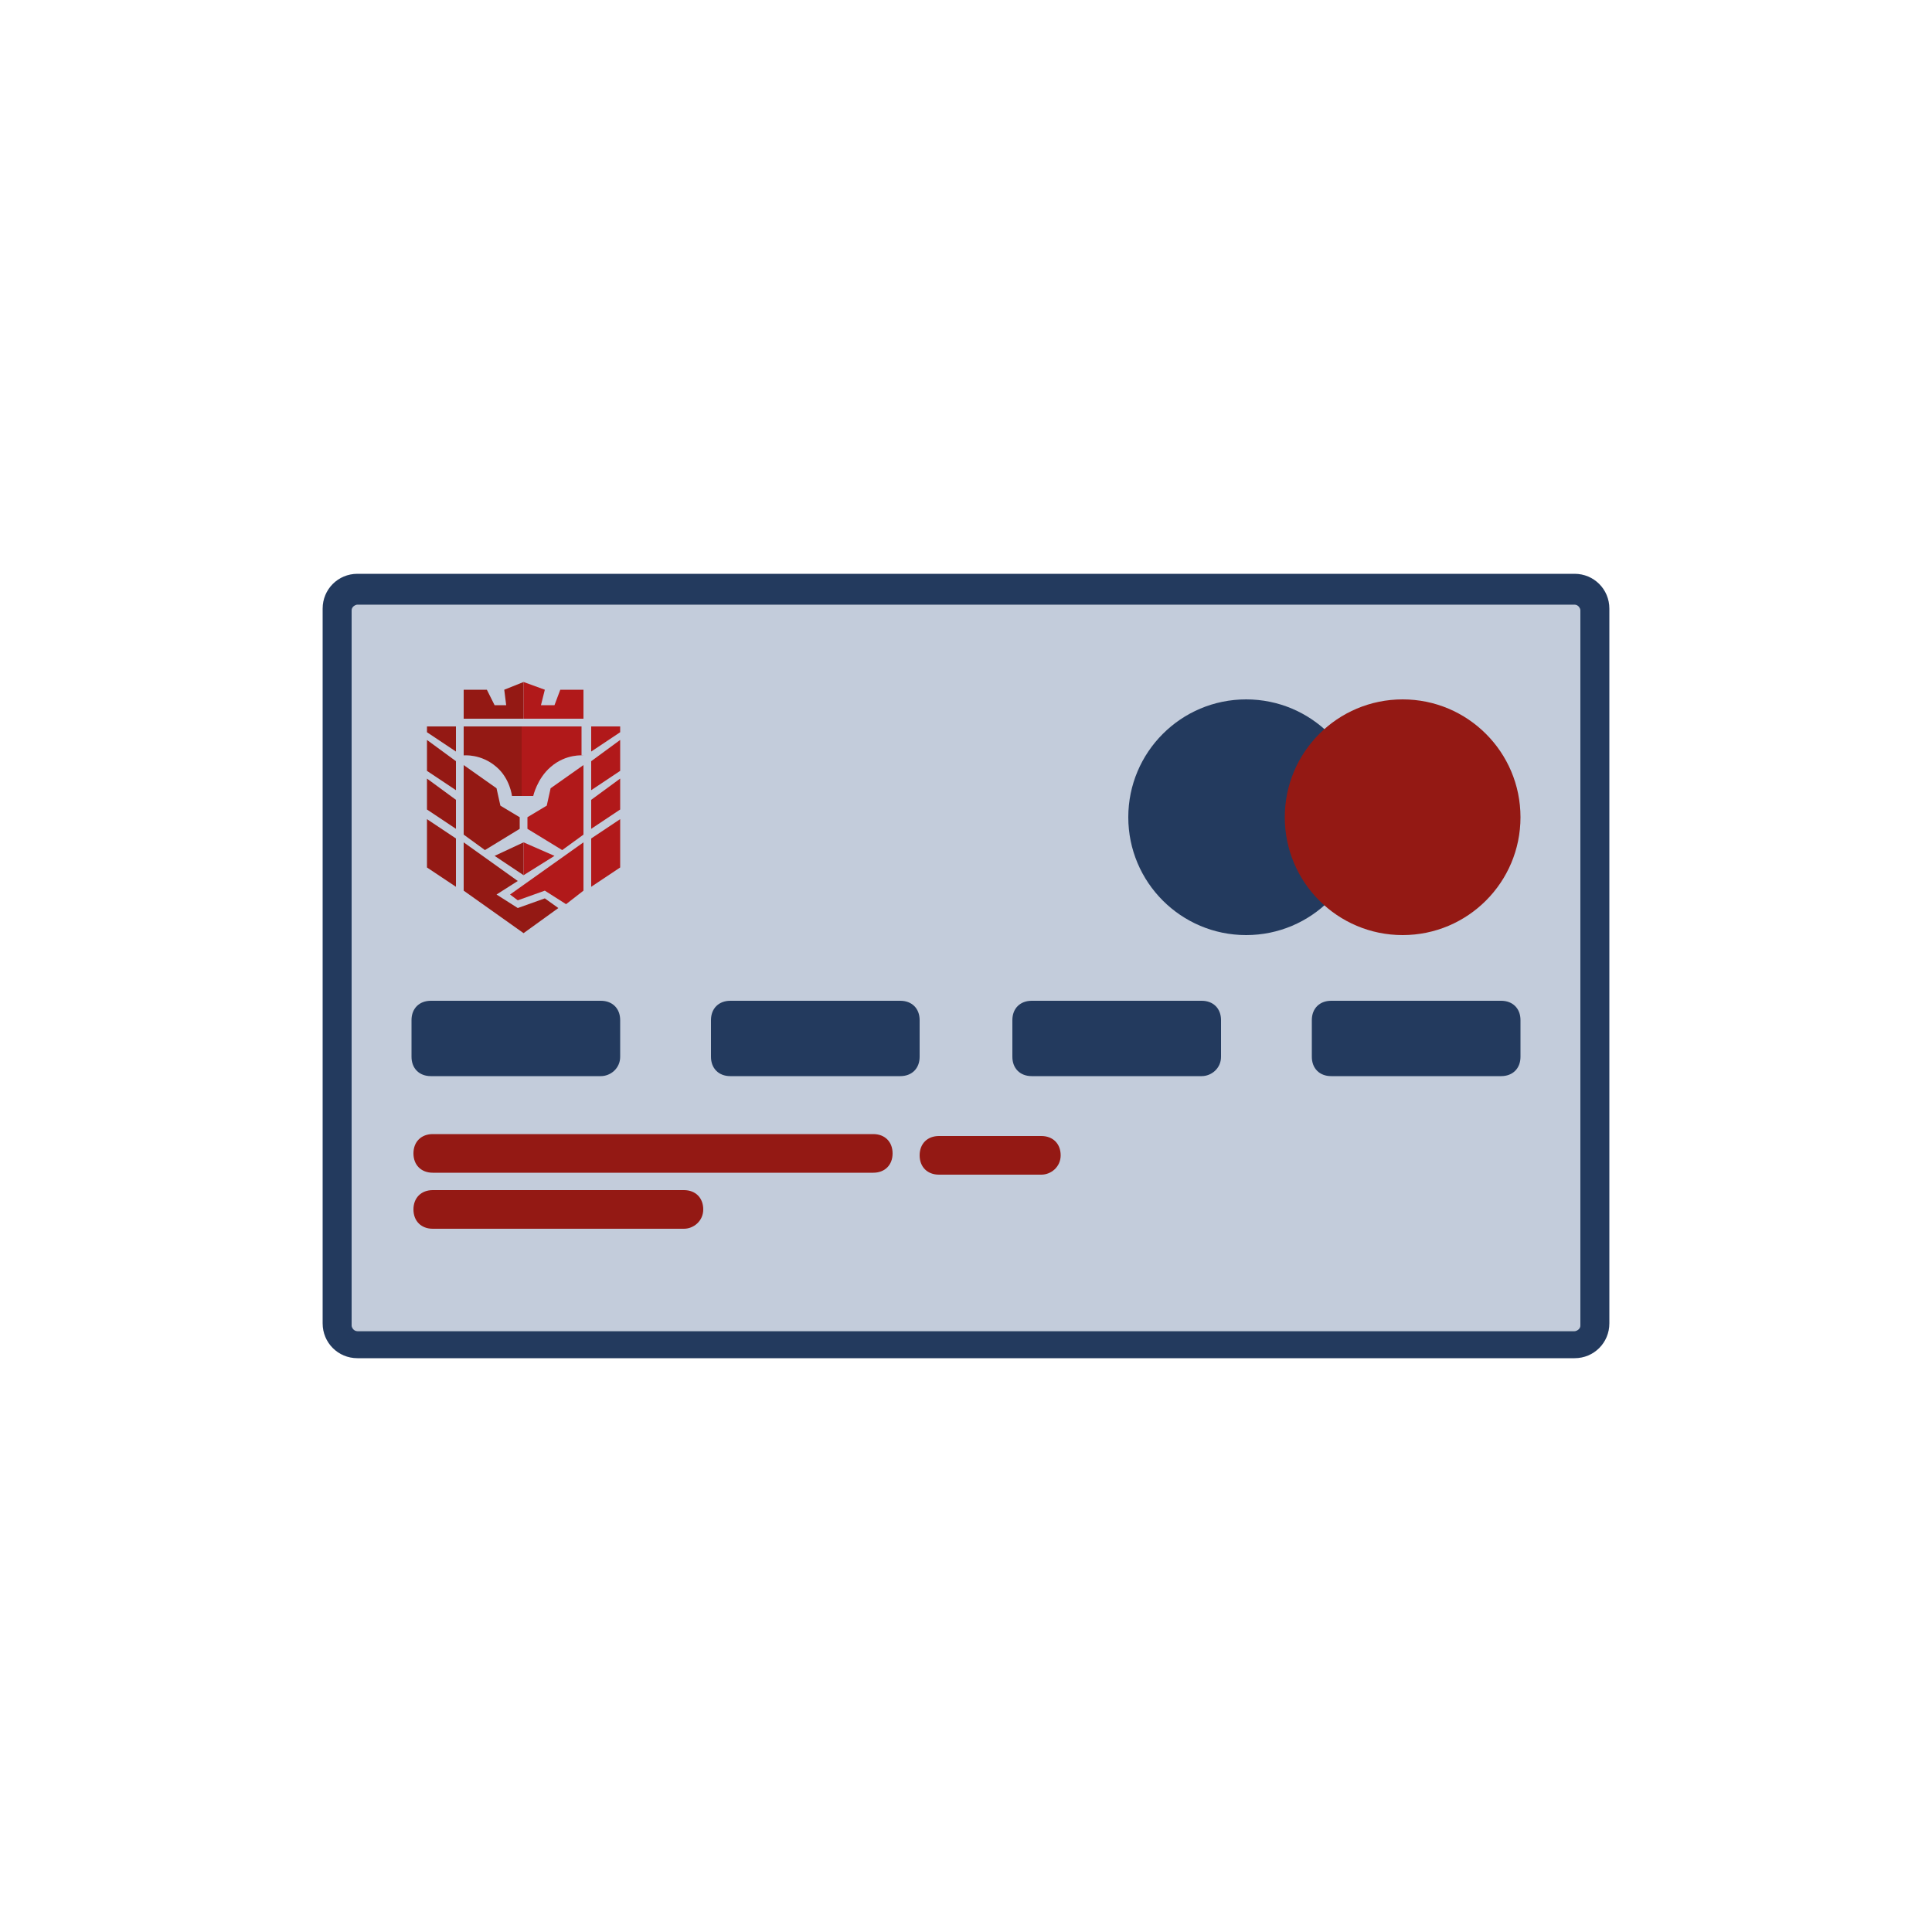
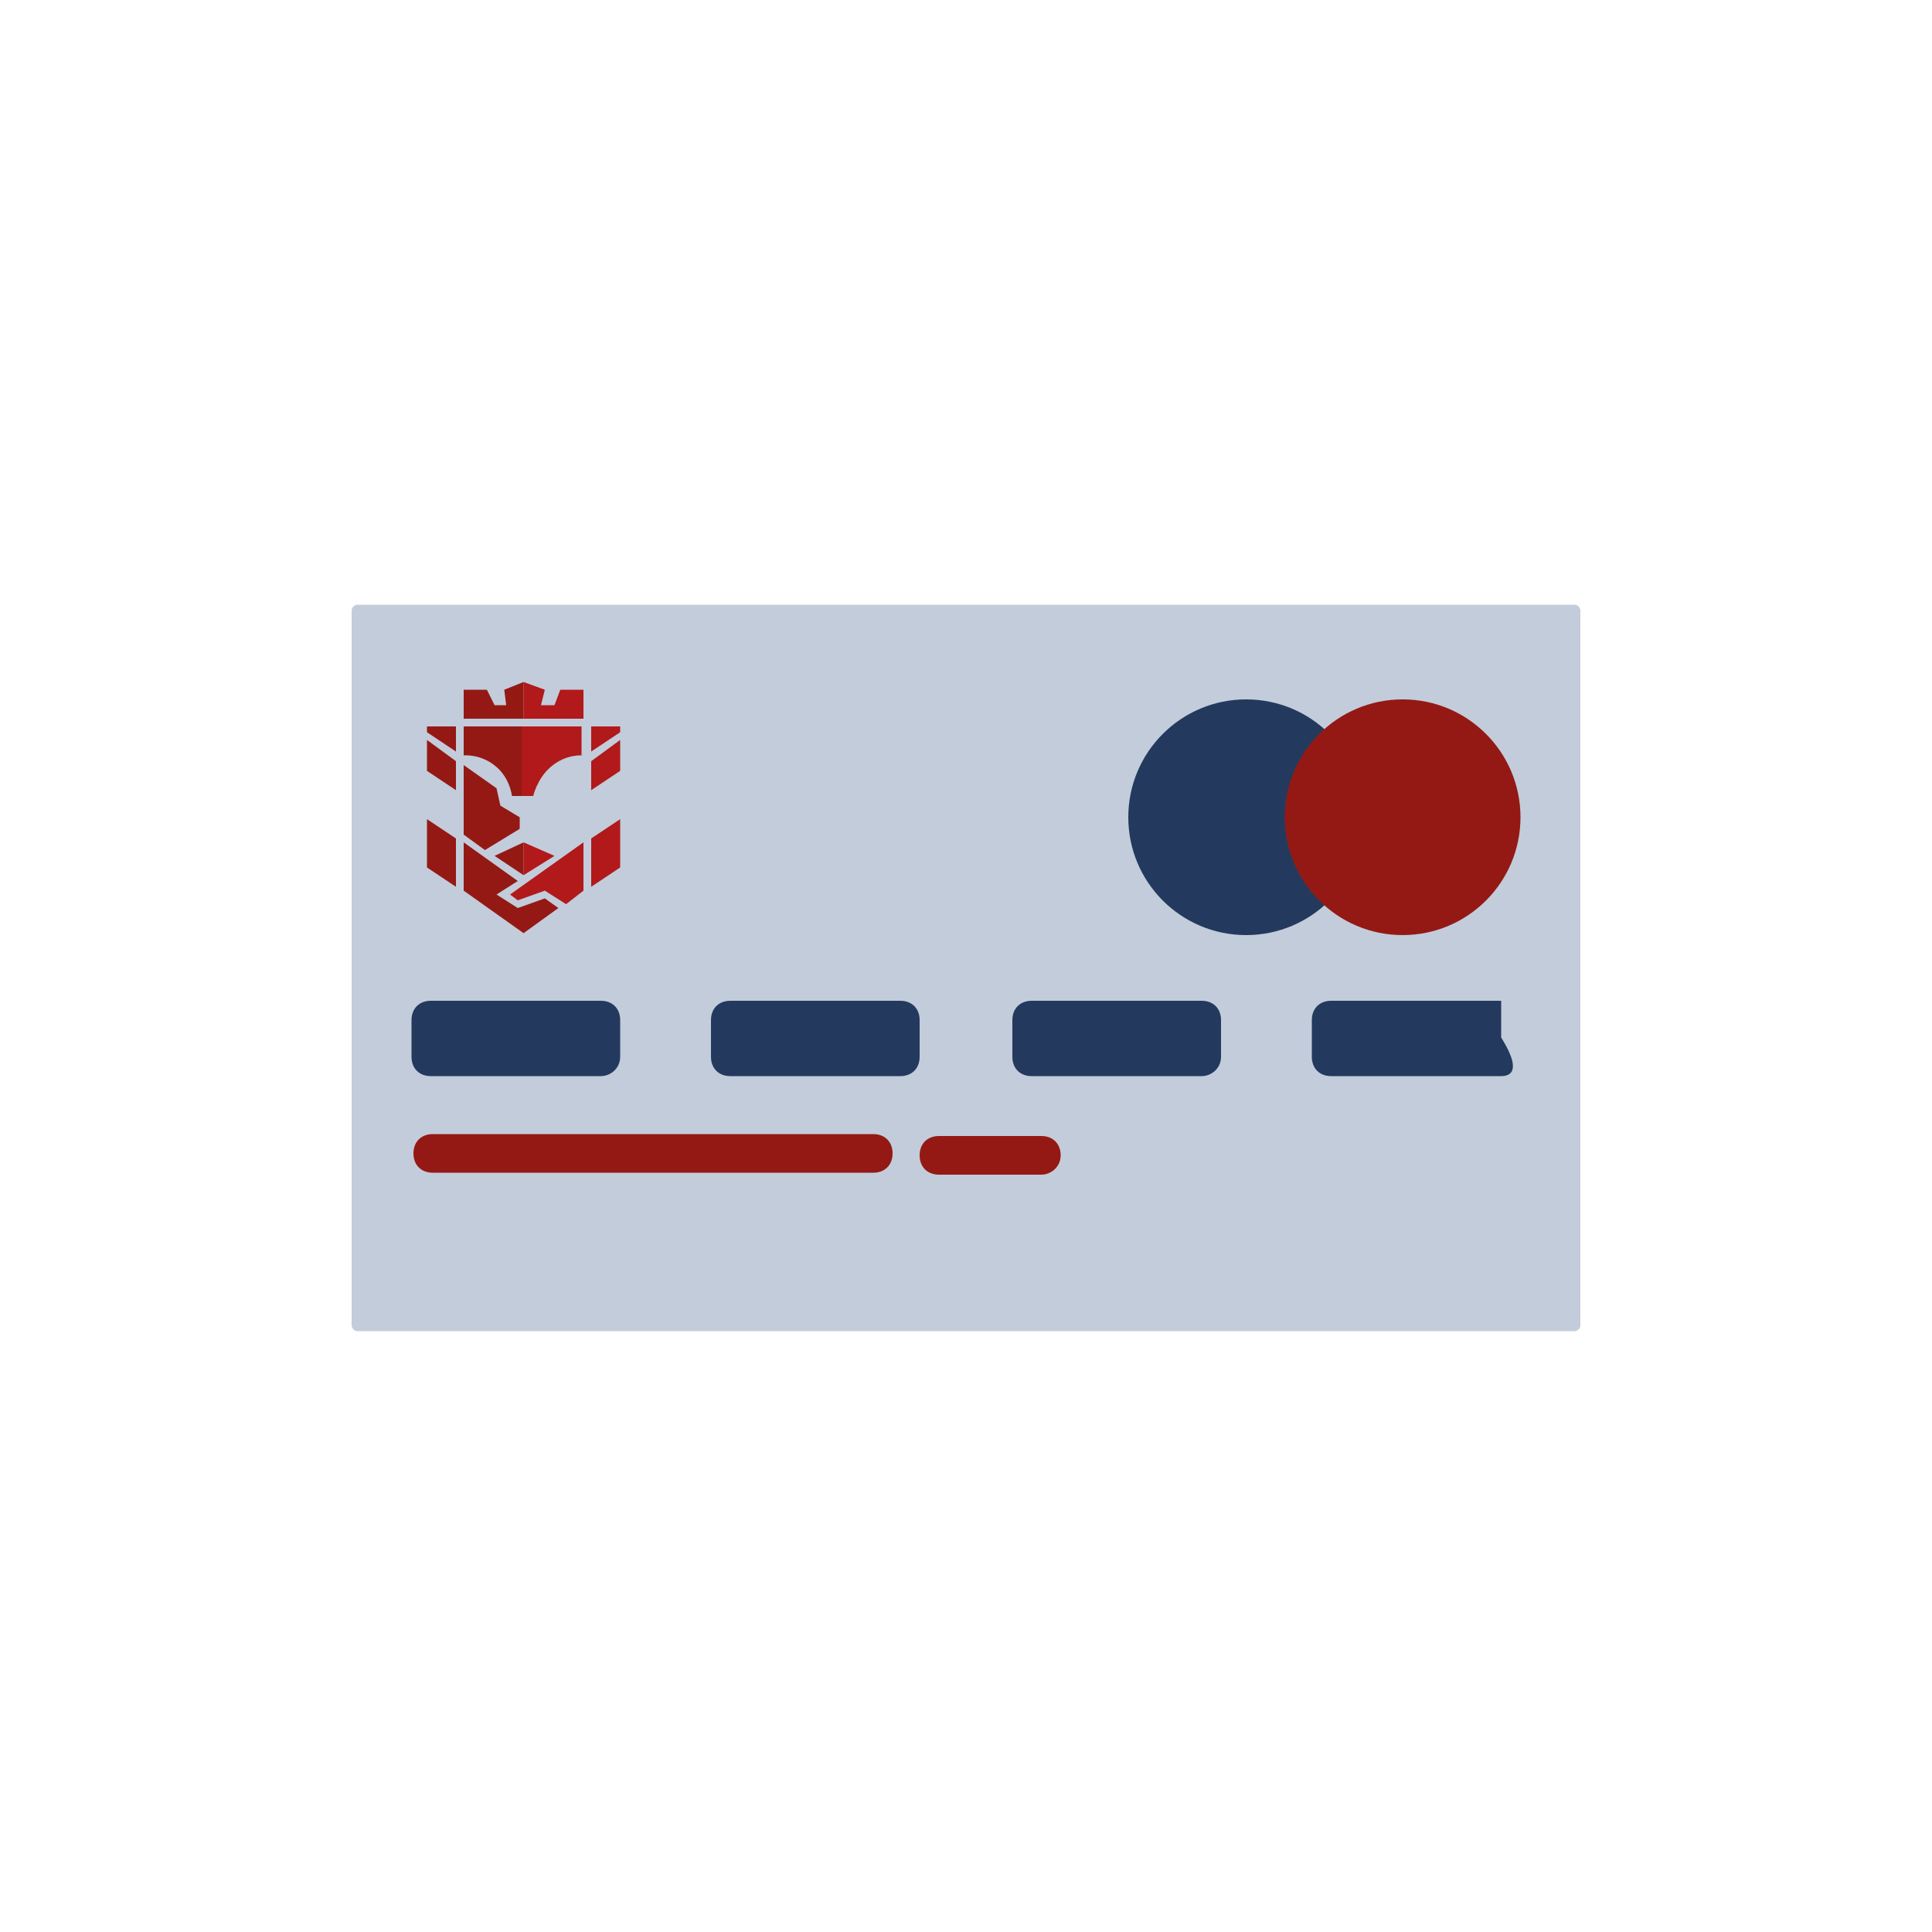
<svg xmlns="http://www.w3.org/2000/svg" version="1.1" id="Layer_3" x="0px" y="0px" viewBox="0 0 100 100" style="enable-background:new 0 0 100 100;" xml:space="preserve">
  <style type="text/css">
	.st0{fill:#C3CCDB;}
	.st1{fill:#233A5E;}
	.st2{fill:#941914;}
	.st3{fill:#B1191A;}
</style>
  <path class="st0" d="M18.5,31.3c-0.1,0-0.3,0.1-0.3,0.3v37c0,0.1,0.1,0.3,0.3,0.3h63c0.1,0,0.3-0.1,0.3-0.3v-37  c0-0.1-0.1-0.3-0.3-0.3H18.5z" />
  <g>
-     <path class="st1" d="M81.5,70.3h-63c-1,0-1.8-0.8-1.8-1.8v-37c0-1,0.8-1.8,1.8-1.8h63c1,0,1.8,0.8,1.8,1.8v37   C83.3,69.5,82.5,70.3,81.5,70.3z M18.5,31.3c-0.1,0-0.3,0.1-0.3,0.3v37c0,0.1,0.1,0.3,0.3,0.3h63c0.1,0,0.3-0.1,0.3-0.3v-37   c0-0.1-0.1-0.3-0.3-0.3H18.5z" />
-   </g>
+     </g>
  <g>
    <path class="st2" d="M45.2,60.7H22.4c-0.6,0-1-0.4-1-1s0.4-1,1-1h22.8c0.6,0,1,0.4,1,1S45.8,60.7,45.2,60.7z" />
  </g>
  <g>
-     <path class="st2" d="M35.4,63.6h-13c-0.6,0-1-0.4-1-1s0.4-1,1-1h13c0.6,0,1,0.4,1,1S35.9,63.6,35.4,63.6z" />
-   </g>
+     </g>
  <g>
    <path class="st2" d="M53.9,60.8h-5.3c-0.6,0-1-0.4-1-1s0.4-1,1-1h5.3c0.6,0,1,0.4,1,1S54.4,60.8,53.9,60.8z" />
  </g>
  <g>
    <circle class="st1" cx="64.5" cy="42.3" r="6.1" />
    <circle class="st2" cx="72.6" cy="42.3" r="6.1" />
  </g>
  <g>
    <path class="st1" d="M31.1,55.7h-8.8c-0.6,0-1-0.4-1-1v-1.9c0-0.6,0.4-1,1-1h8.8c0.6,0,1,0.4,1,1v1.9   C32.1,55.3,31.6,55.7,31.1,55.7z" />
    <path class="st1" d="M46.6,55.7h-8.8c-0.6,0-1-0.4-1-1v-1.9c0-0.6,0.4-1,1-1h8.8c0.6,0,1,0.4,1,1v1.9   C47.6,55.3,47.2,55.7,46.6,55.7z" />
    <path class="st1" d="M62.2,55.7h-8.8c-0.6,0-1-0.4-1-1v-1.9c0-0.6,0.4-1,1-1h8.8c0.6,0,1,0.4,1,1v1.9   C63.2,55.3,62.7,55.7,62.2,55.7z" />
-     <path class="st1" d="M77.7,55.7h-8.8c-0.6,0-1-0.4-1-1v-1.9c0-0.6,0.4-1,1-1h8.8c0.6,0,1,0.4,1,1v1.9   C78.7,55.3,78.3,55.7,77.7,55.7z" />
+     <path class="st1" d="M77.7,55.7h-8.8c-0.6,0-1-0.4-1-1v-1.9c0-0.6,0.4-1,1-1h8.8v1.9   C78.7,55.3,78.3,55.7,77.7,55.7z" />
  </g>
  <g id="logo_1_">
    <g>
      <polygon class="st2" points="24,43.6 24,46.1 27.1,48.3 28.9,47 28.2,46.5 26.8,47 25.7,46.3 26.8,45.6   " />
      <polygon class="st2" points="27.1,45.3 27.1,43.6 25.6,44.3   " />
      <polygon class="st2" points="24,43.2 25.1,44 26.9,42.9 26.9,42.3 25.9,41.7 25.7,40.8 24,39.6   " />
      <path class="st2" d="M24,39.1c0,0,0.9-0.1,1.7,0.6c0.7,0.6,0.8,1.5,0.8,1.5h0.6v-3.6H24V39.1z" />
      <g id="left_1_">
        <polygon class="st2" points="22.1,37.9 23.6,38.9 23.6,37.6 22.1,37.6    " />
        <polygon class="st2" points="22.1,42.4 23.6,43.4 23.6,45.9 22.1,44.9    " />
-         <polygon class="st2" points="22.1,40.3 23.6,41.4 23.6,42.9 22.1,41.9    " />
        <polygon class="st2" points="22.1,38.3 23.6,39.4 23.6,40.9 22.1,39.9    " />
      </g>
      <polygon class="st2" points="26.2,36.5 25.6,36.5 25.2,35.7 24,35.7 24,37.2 27.1,37.2 27.1,35.3 26.1,35.7   " />
    </g>
    <g>
      <polygon class="st3" points="30.2,46.1 29.3,46.8 28.2,46.1 26.8,46.6 26.4,46.3 30.2,43.6   " />
      <polygon class="st3" points="27.1,45.3 27.1,43.6 28.7,44.3   " />
-       <polygon class="st3" points="30.2,43.2 29.1,44 27.3,42.9 27.3,42.3 28.3,41.7 28.5,40.8 30.2,39.6   " />
      <path class="st3" d="M30.2,39.1c0,0-0.9-0.1-1.7,0.6c-0.7,0.6-0.9,1.5-0.9,1.5H27v-3.6h3.1v1.5H30.2z" />
      <g id="right_1_">
        <polygon class="st3" points="32.1,37.9 30.6,38.9 30.6,37.6 32.1,37.6    " />
        <polygon class="st3" points="32.1,42.4 30.6,43.4 30.6,45.9 32.1,44.9    " />
-         <polygon class="st3" points="32.1,40.3 30.6,41.4 30.6,42.9 32.1,41.9    " />
        <polygon class="st3" points="32.1,38.3 30.6,39.4 30.6,40.9 32.1,39.9    " />
      </g>
      <polygon class="st3" points="28,36.5 28.7,36.5 29,35.7 30.2,35.7 30.2,37.2 27.1,37.2 27.1,35.3 28.2,35.7   " />
    </g>
  </g>
</svg>